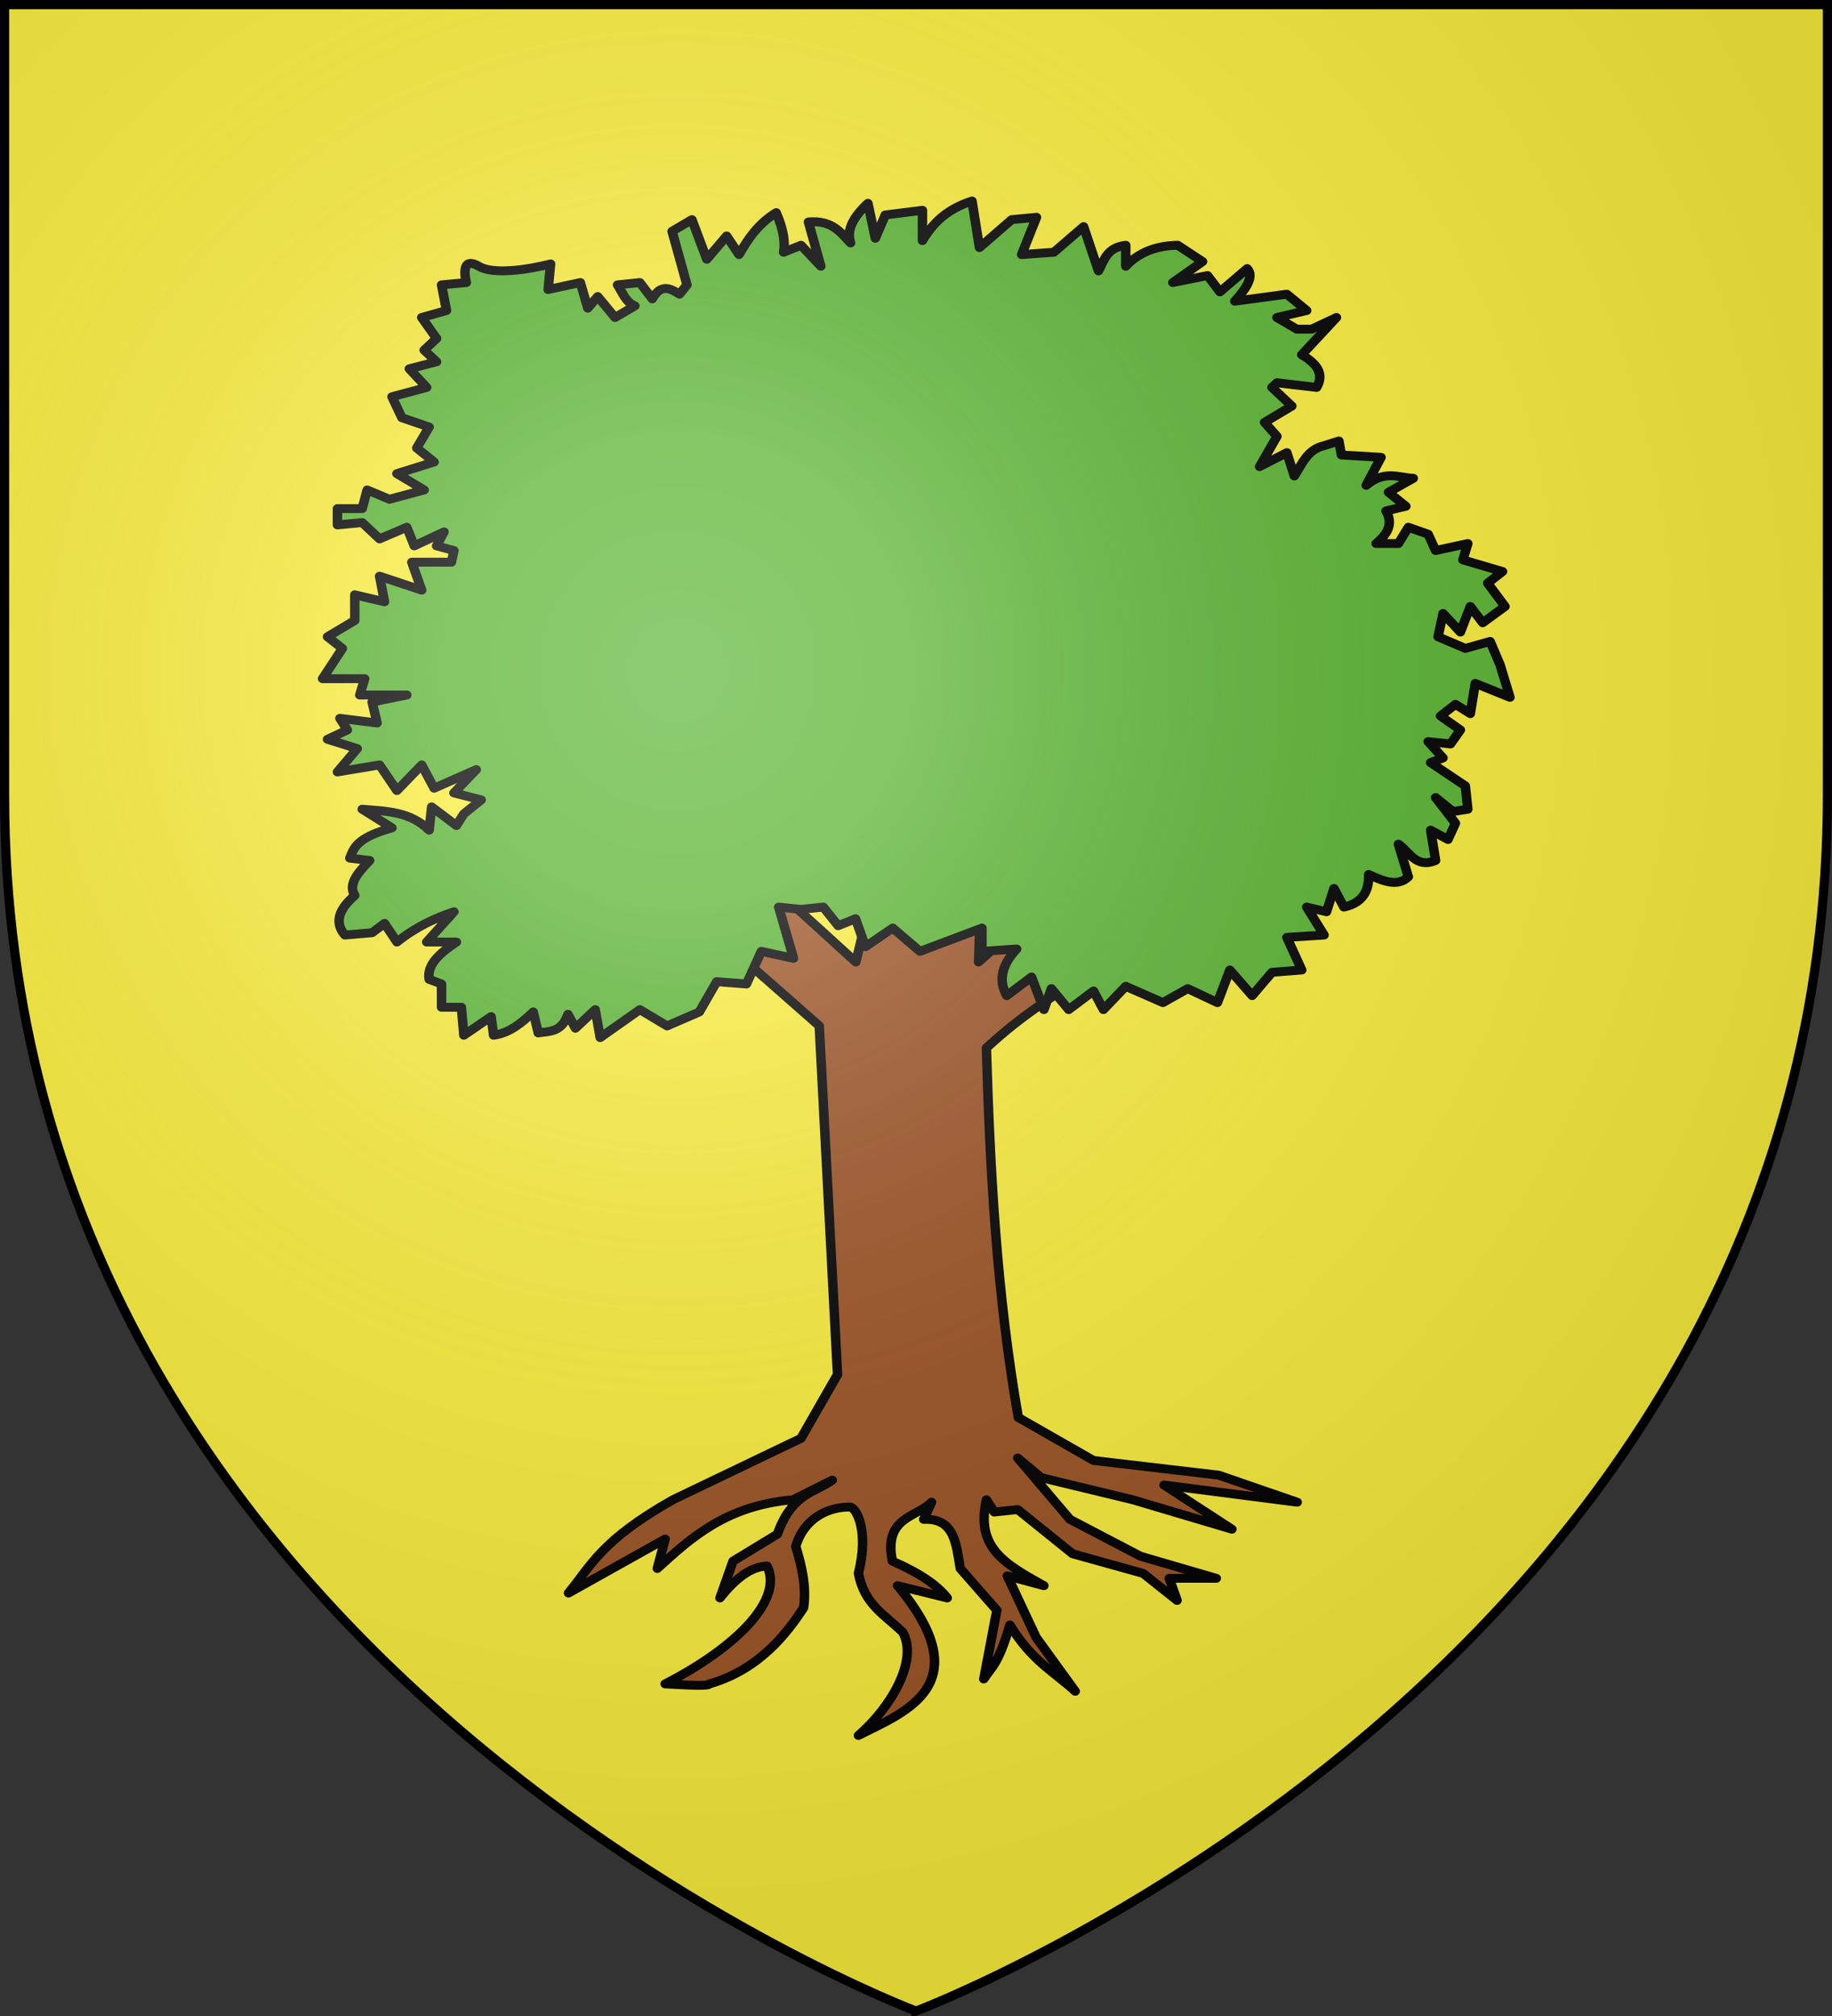
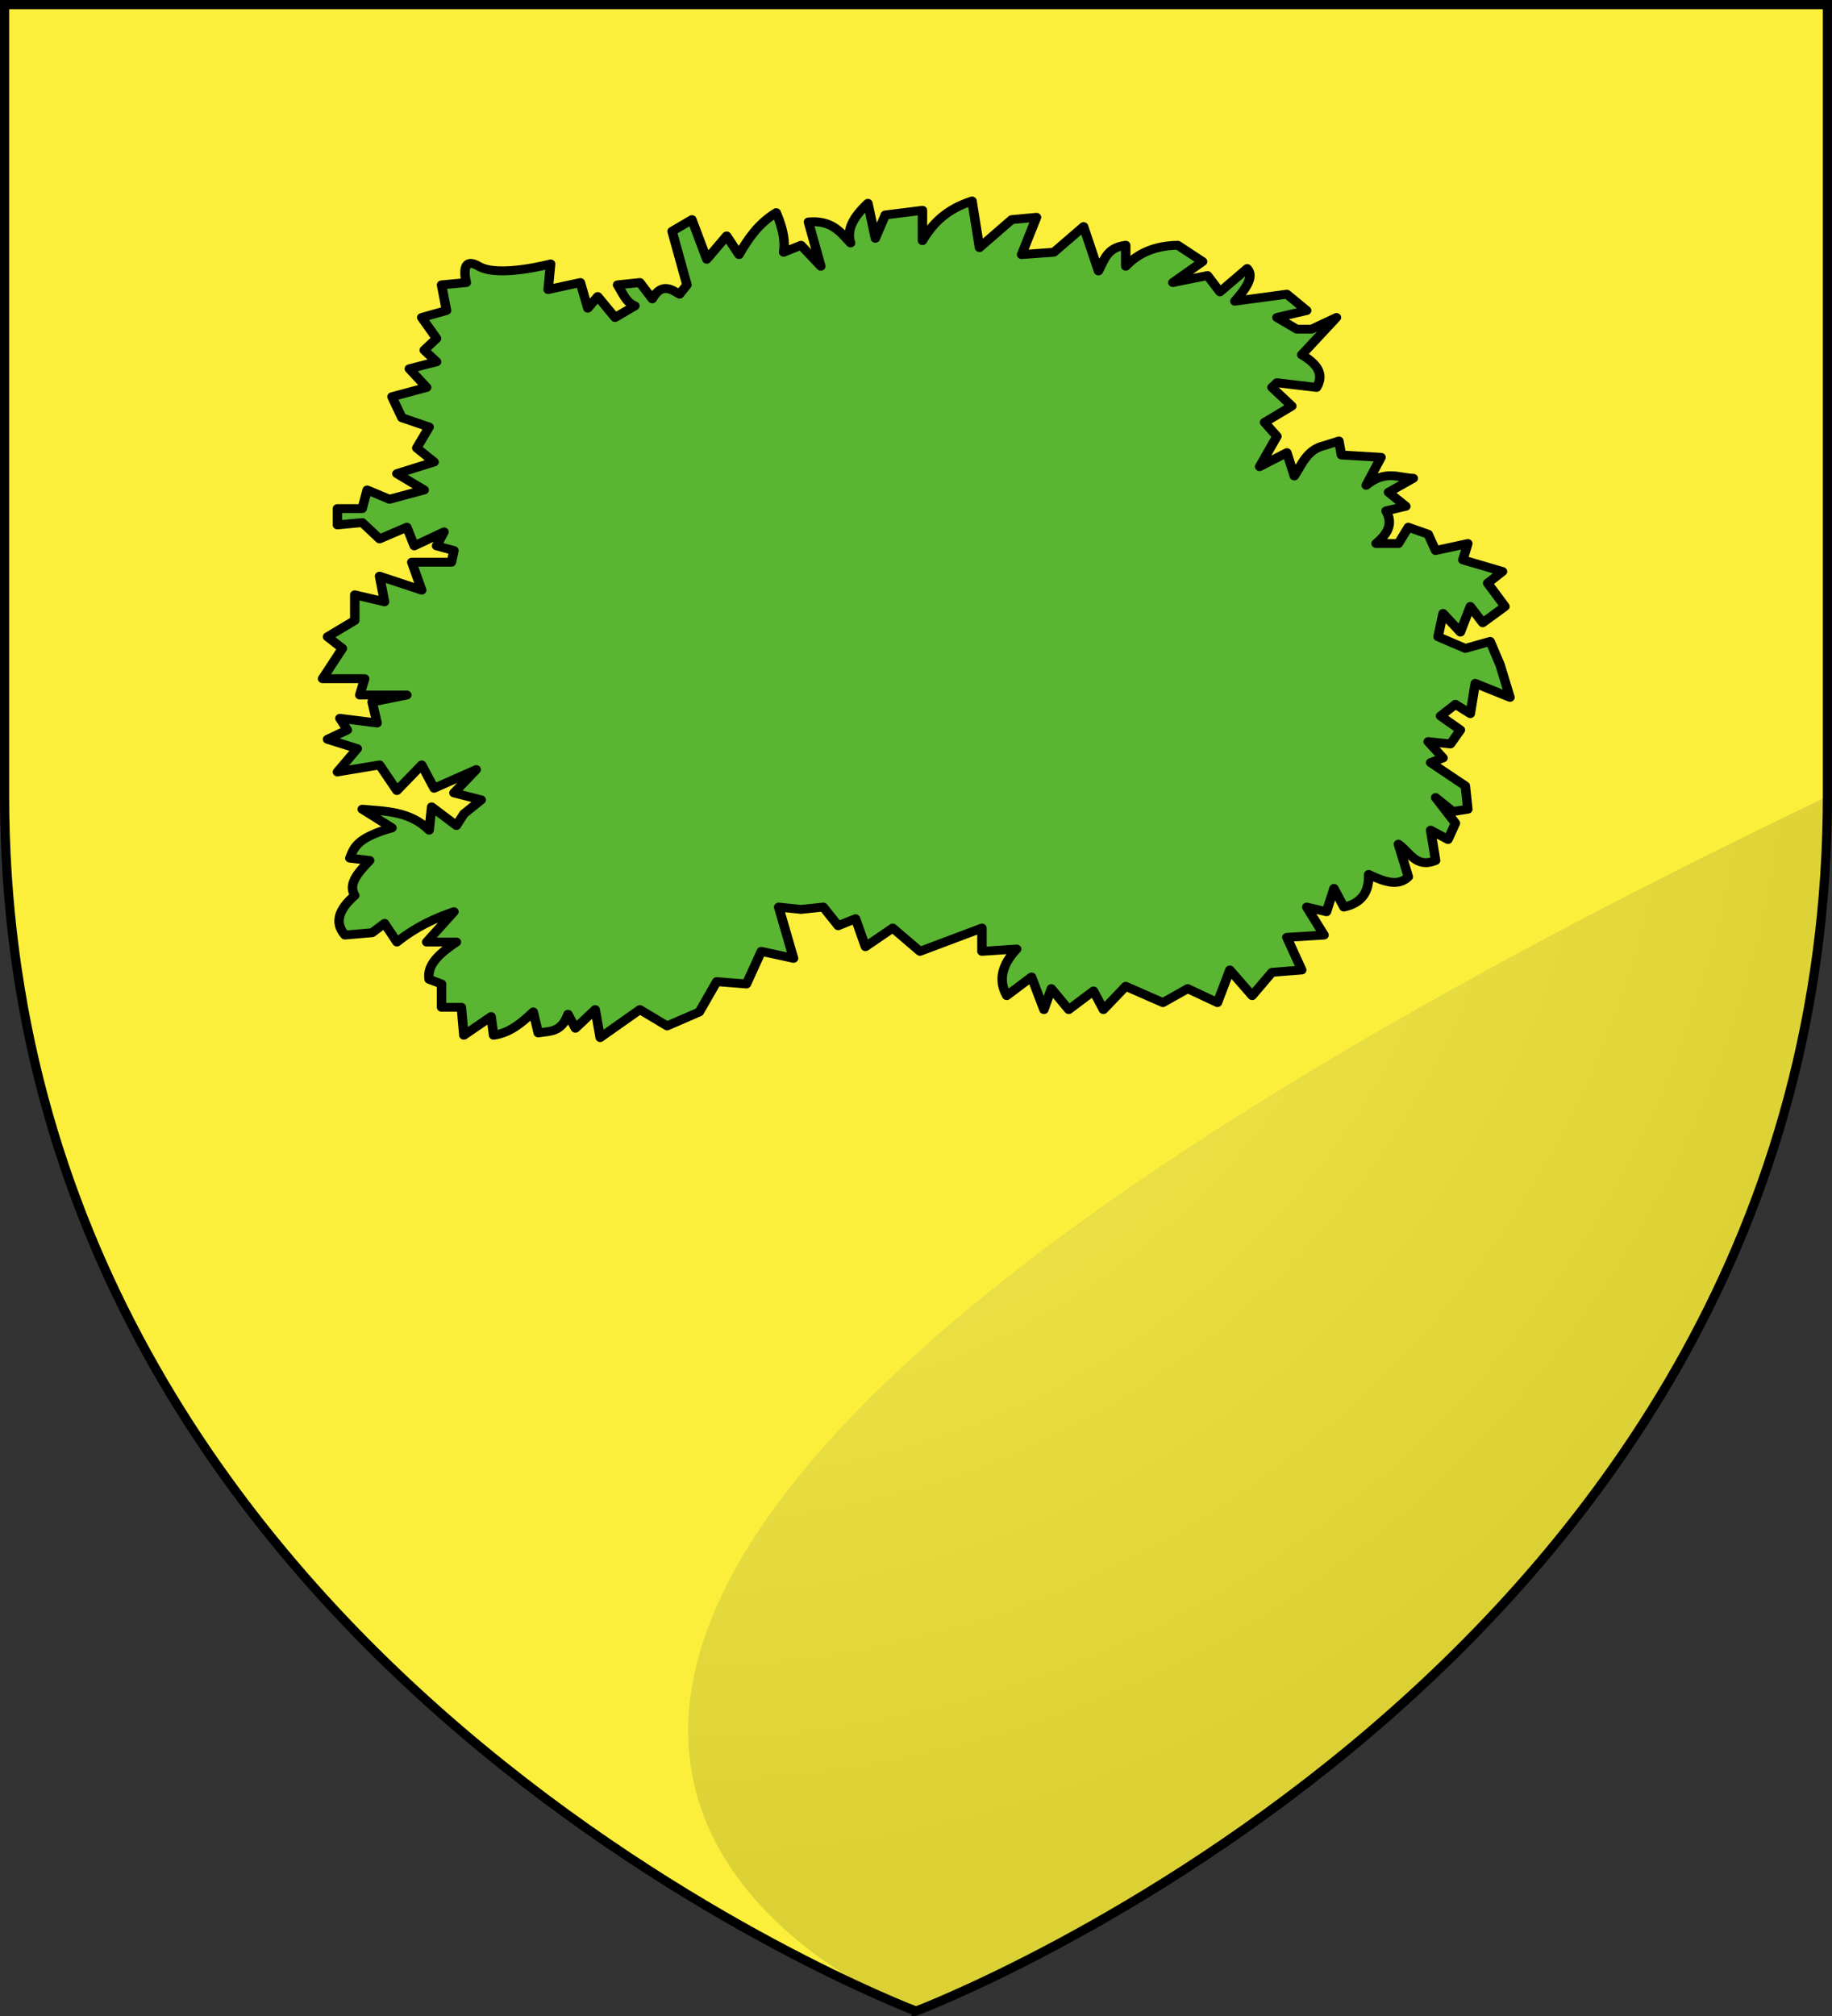
<svg xmlns="http://www.w3.org/2000/svg" xmlns:xlink="http://www.w3.org/1999/xlink" id="svg2" version="1.0" width="600" height="660">
  <rect width="100%" height="100%" fill="#333333" stroke="none" />
  <defs id="defs6">
    <g id="s">
      <g id="c">
        <path id="t" d="M0 0v1h.5L0 0z" transform="rotate(18 3.157 -.5)" />
        <use xlink:href="#t" transform="scale(-1 1)" id="use2144" x="0" y="0" width="810" height="540" />
      </g>
      <g id="a">
        <use xlink:href="#c" transform="rotate(72)" id="use2147" x="0" y="0" width="810" height="540" />
        <use xlink:href="#c" transform="rotate(144)" id="use2149" x="0" y="0" width="810" height="540" />
      </g>
      <use xlink:href="#a" transform="scale(-1 1)" id="use2151" x="0" y="0" width="810" height="540" />
    </g>
    <g id="s-1">
      <g id="c-1">
-         <path id="t-8" d="M0 0v1h.5L0 0z" transform="rotate(18 3.157 -.5)" />
        <use xlink:href="#t-8" transform="scale(-1 1)" id="use2144-5" x="0" y="0" width="810" height="540" />
      </g>
      <g id="a-2">
        <use xlink:href="#c-1" transform="rotate(72)" id="use2147-0" x="0" y="0" width="810" height="540" />
        <use xlink:href="#c-1" transform="rotate(144)" id="use2149-1" x="0" y="0" width="810" height="540" />
      </g>
      <use xlink:href="#a-2" transform="scale(-1 1)" id="use2151-1" x="0" y="0" width="810" height="540" />
    </g>
    <g id="s-4">
      <g id="c-7">
        <path transform="rotate(18 3.157 -.5)" d="M0 0v1h.5L0 0z" id="t-4" />
        <use height="540" width="810" y="0" x="0" id="use2144-1" transform="scale(-1 1)" xlink:href="#t-4" />
      </g>
      <g id="a-8">
        <use height="540" width="810" y="0" x="0" id="use2147-08" transform="rotate(72)" xlink:href="#c-7" />
        <use height="540" width="810" y="0" x="0" id="use2149-8" transform="rotate(144)" xlink:href="#c-7" />
      </g>
      <use height="540" width="810" y="0" x="0" id="use2151-17" transform="scale(-1 1)" xlink:href="#a-8" />
    </g>
    <g id="s-5">
      <g id="c-11">
        <path id="t-6" d="M0 0v1h.5L0 0z" transform="rotate(18 3.157 -.5)" />
        <use xlink:href="#t-6" transform="scale(-1 1)" id="use2144-19" x="0" y="0" width="810" height="540" />
      </g>
      <g id="a-3">
        <use xlink:href="#c-11" transform="rotate(72)" id="use2147-4" x="0" y="0" width="810" height="540" />
        <use xlink:href="#c-11" transform="rotate(144)" id="use2149-7" x="0" y="0" width="810" height="540" />
      </g>
      <use xlink:href="#a-3" transform="scale(-1 1)" id="use2151-9" x="0" y="0" width="810" height="540" />
    </g>
    <radialGradient r="300" fy="226.331" fx="221.445" cy="226.331" cx="221.445" gradientTransform="matrix(1.353 0 0 1.349 -77.63 -85.747)" gradientUnits="userSpaceOnUse" id="radialGradient3163" xlink:href="#linearGradient2893" />
    <linearGradient id="linearGradient2893">
      <stop id="stop2895" offset="0" style="stop-color:white;stop-opacity:.314" />
      <stop style="stop-color:white;stop-opacity:.251" offset=".19" id="stop2897" />
      <stop id="stop2901" offset=".6" style="stop-color:#6b6b6b;stop-opacity:.125" />
      <stop id="stop2899" offset="1" style="stop-color:black;stop-opacity:.125" />
    </linearGradient>
    <style id="style33" type="text/css">.Rand2,.Rand4,.Rand6{stroke:#202020;stroke-width:30}.Rand4,.Rand6{stroke-width:60}.Rand6{stroke-width:90}.Schwarz{fill:#000}.Blau{fill:#00f}.Gold{fill:#ffef00}.Silber{fill:#fff}</style>
  </defs>
  <g style="display:inline" id="layer3">
    <path d="M300 658.5s298.5-112.32 298.5-397.772V2.176H1.5v258.552C1.5 546.18 300 658.5 300 658.5Z" style="fill:#fcef3c;fill-opacity:1;fill-rule:evenodd;stroke:none;stroke-width:1px;stroke-linecap:butt;stroke-linejoin:miter;stroke-opacity:1" id="path2855" />
    <g transform="translate(-154.388 119.817)" id="g55496">
      <g transform="matrix(1.807 0 0 1.698 253.247 -61.51)" style="fill:#5ab532;stroke:#000;stroke-width:1.713;stroke-linecap:round;stroke-linejoin:round;stroke-miterlimit:4;stroke-dasharray:none;stroke-opacity:1" id="layer1-5">
        <g style="fill:#5ab532;stroke:#000;stroke-width:1.713;stroke-linecap:round;stroke-linejoin:round;stroke-miterlimit:4;stroke-dasharray:none;stroke-opacity:1" transform="translate(-17.58 -735.996)" id="g7256">
-           <path d="M103.307 872.94 96.68 885.72l14.675 13.729 3.314 67.221-6.628 12.308-23.196 11.835c-12.98 7.815-14.76 12.575-18.936 17.99l17.516-10.416-1.42 5.681c6.263-6.082 12.56-12.136 24.616-13.255l7.1-3.787c-3.016 2.391-7.366 2.506-9.94 10.415l-8.048 5.207-2.367 7.1c2.84-3.834 5.68-6.055 8.521-6.153 3.022 6.4-5.388 15.58-18.462 22.723 3.763.216 7.893.505 8.047 0 9.132-2.808 14.108-9.9 17.042-14.676.542-3.944-.283-7.89-1.42-11.834 1.526-5.504 5.996-7.691 9.941-7.575 1.16.349 3.323 4.724 1.42 12.782 1.15 6.086 4.637 7.826 8.048 11.361 2.82 5.432-2.13 14.469-8.047 19.883 8.247-4.475 22.157-9.639 7.1-28.877l8.995 2.367c-1.714-2.367-4.84-4.734-9.941-7.101-1.596-8.41 4.107-8.305 7.1-11.361l-1.42 3.313c5.653-.287 5.881 4.85 6.628 9.468l6.627 8.048-2.367 13.255c1.429-2.424 2.523-2.511 4.734-10.415 3.945 6.907 7.89 8.931 11.835 12.782l-7.1-10.415-5.208-11.835 6.627 1.894c-7.202-4.264-12.368-7.359-10.414-16.569l1.42 2.367 4.26-.473 9.942 8.52 12.781 3.788 6.154 5.207-1.42-4.26h8.521l-13.728-4.26L156.8 994.6l-9.467-11.834 4.26 3.787 16.569 4.26 17.989 5.68-12.309-8.52 24.143 3.314-14.201-5.208-22.723-2.84-13.625-8.281c-3.916-23.828-5.118-47.421-5.784-71.249 6.422-6.328 11.906-9.839 17.515-13.728l-9.94-11.362-8.995 8.521.473-15.148-10.415 12.782-8.047-16.096-4.26 18.462z" style="fill:#9d5324;fill-opacity:1;fill-rule:evenodd;stroke:#000;stroke-width:1.713;stroke-linecap:round;stroke-linejoin:round;stroke-miterlimit:4;stroke-dasharray:none;stroke-opacity:1" id="path1910" />
          <path d="m108.046 876.995-4.044-.449 2.696 9.885-5.841-1.348-2.696 6.29-5.391-.45-3.146 5.841-5.84 2.696-4.943-3.145-7.188 5.392-.899-5.392-3.594 3.595-1.348-2.696c-1.2 3.585-3.386 3.232-5.392 3.594l-.898-4.044c-2.097 2.098-4.26 4.061-7.19 4.493l-.449-3.594-4.942 3.594-.45-5.391h-3.593v-4.493l-2.247-.899c-.445-2.92 2.045-5.105 4.942-7.188h-5.391l4.942-5.841c-3.445 1.231-6.89 2.923-10.334 5.84l-2.246-3.594-2.247 1.797-4.942.45c-2.026-2.546-.96-5.092 1.797-7.638-1.305-2.247.693-4.493 2.696-6.74l-3.594-.45c.752-1.946 1.135-3.893 7.638-5.84l-5.392-3.594c4.282.392 8.665.386 12.131 4.043l.45-4.493 4.492 3.595 1.348-2.247 3.145-2.696-4.942-1.348 4.044-4.492-7.638 3.594-2.247-4.493-4.493 4.942-3.145-4.942-7.638 1.348 3.594-4.493-5.391-1.797 3.594-1.798-1.348-2.246 6.74.899-.899-4.044 6.29-1.348h-8.536l.898-3.145h-7.638l3.595-5.841-2.696-2.246 4.942-3.146v-4.942l5.392 1.348-.899-4.942 7.638 2.696-1.797-5.392h7.189l.449-2.246-3.145-.899 1.348-2.696-5.392 2.696-1.348-3.594-4.942 2.246-3.145-3.145-4.493.45v-3.146h4.493l.899-3.594 4.043 1.797 6.29-1.797-4.942-3.145 6.74-2.247-3.145-2.696 2.246-4.043-4.942-1.797-1.797-4.044 6.29-1.797-3.145-3.595 4.942-1.348-2.247-2.246L42 766.917l-2.696-4.043 4.493-1.348-.898-4.942 4.493-.45s-1.348-5.391 2.246-3.145c3.594 2.247 13.03-.449 13.03-.449l-.45 4.942 5.841-1.348 1.348 4.943 1.797-2.247 3.145 4.044 3.595-2.247c-1.69-.706-2.232-2.56-3.145-4.043l4.043-.45 2.247 3.145c1.647-3.061 3.295-1.97 4.942-.898l1.348-1.797-2.696-10.334 3.595-2.247 2.695 7.638 3.595-4.493 2.246 3.595c1.629-3.005 3.441-5.918 6.74-8.088 1.42 3.517 1.614 5.809 1.348 7.638l3.145-1.347 3.594 4.043-2.246-8.536c4.283-.39 5.799 1.988 7.638 4.043-.813-2.546.575-5.092 3.145-7.638l1.348 6.74 1.797-4.493 6.74-.899v5.841c2.497-4.534 5.646-6.469 8.985-7.638l1.348 8.986 5.841-5.392 4.493-.449-2.696 7.189 5.841-.45 5.392-4.942 2.695 8.537c1.055-2.043 1.483-4.503 4.943-4.942v4.043c2.307-2.604 5.433-3.98 9.435-4.043l4.493 3.145-5.392 4.043 6.29-1.348 2.247 3.146 4.942-4.493c1.333 1.576-.234 3.877-2.246 6.29l9.435-1.348 3.594 3.145-5.391 1.348 3.594 2.246h2.696l4.493-2.246-6.29 7.189c2.788 1.718 4.133 3.726 2.696 6.29l-7.19-.899-.898.899 3.595 3.594-4.943 3.145 2.247 2.696-3.145 5.84 4.942-2.695 1.348 4.493c1.417-2.327 2.376-5.112 5.391-5.84l2.696-.9.45 2.696 7.188.45-2.696 5.391c3.487-3.011 5.829-1.447 8.537-1.348l-4.493 2.696 3.145 2.696-3.594.898c1.393 2.595.174 4.537-1.797 6.29h4.043l1.798-3.144 3.594 1.347 1.348 3.146 5.84-1.348-.898 3.145 7.189 2.246-2.696 2.247 3.145 4.493-4.044 3.145-2.246-3.145-1.797 4.942-3.145-3.594-.899 4.493 4.942 2.246 4.493-1.348 1.798 4.493 1.797 6.29-6.29-2.695-.899 5.84-2.696-1.797-2.696 2.247 3.595 2.695-1.797 2.696-4.044-.45 2.696 3.146-2.247.899 6.29 4.493.45 4.493-2.696.449-3.145-2.696 3.594 4.942-1.348 3.145-3.145-1.797.899 5.841c-3.559 1.575-4.717-1.65-6.74-3.145l1.798 6.29c-1.866 1.975-4.49.91-7.19-.45.11 3.303-1.214 5.53-4.492 6.291l-1.797-3.594-1.348 4.493-3.595-.899 3.145 5.392-6.739.449 2.696 6.29-5.392.45-3.594 4.492-4.044-4.942-2.246 6.29-5.392-2.696-4.493 2.696-6.74-3.145-4.043 4.493-1.797-3.594-4.493 3.594-3.145-4.044-1.348 4.044-2.247-6.29-4.493 3.594c-1.59-2.995-.847-5.99 1.798-8.986l-6.29.45v-4.493l-11.233 4.493-4.942-4.493-4.943 3.594-1.797-5.391-3.145 1.347-2.696-3.594z" style="fill:#5ab532;fill-opacity:1;fill-rule:evenodd;stroke:#000;stroke-width:1.713;stroke-linecap:round;stroke-linejoin:round;stroke-miterlimit:4;stroke-dasharray:none;stroke-opacity:1" id="path4587" />
        </g>
      </g>
    </g>
  </g>
  <g id="layer2">
-     <path id="path2875" style="opacity:1;fill:url(#radialGradient3163);fill-opacity:1;fill-rule:evenodd;stroke:none;stroke-width:1px;stroke-linecap:butt;stroke-linejoin:miter;stroke-opacity:1" d="M300 658.5s298.5-112.32 298.5-397.772V2.176H1.5v258.552C1.5 546.18 300 658.5 300 658.5Z" />
+     <path id="path2875" style="opacity:1;fill:url(#radialGradient3163);fill-opacity:1;fill-rule:evenodd;stroke:none;stroke-width:1px;stroke-linecap:butt;stroke-linejoin:miter;stroke-opacity:1" d="M300 658.5s298.5-112.32 298.5-397.772V2.176v258.552C1.5 546.18 300 658.5 300 658.5Z" />
  </g>
  <g id="layer1">
    <path id="path1411" style="opacity:1;fill:none;fill-opacity:1;fill-rule:evenodd;stroke:#000;stroke-width:3;stroke-linecap:butt;stroke-linejoin:miter;stroke-miterlimit:4;stroke-dasharray:none;stroke-opacity:1" d="M300 658.397S1.5 545.98 1.5 260.277V1.5h597v258.778c0 285.7-298.5 398.12-298.5 398.12z" />
  </g>
</svg>